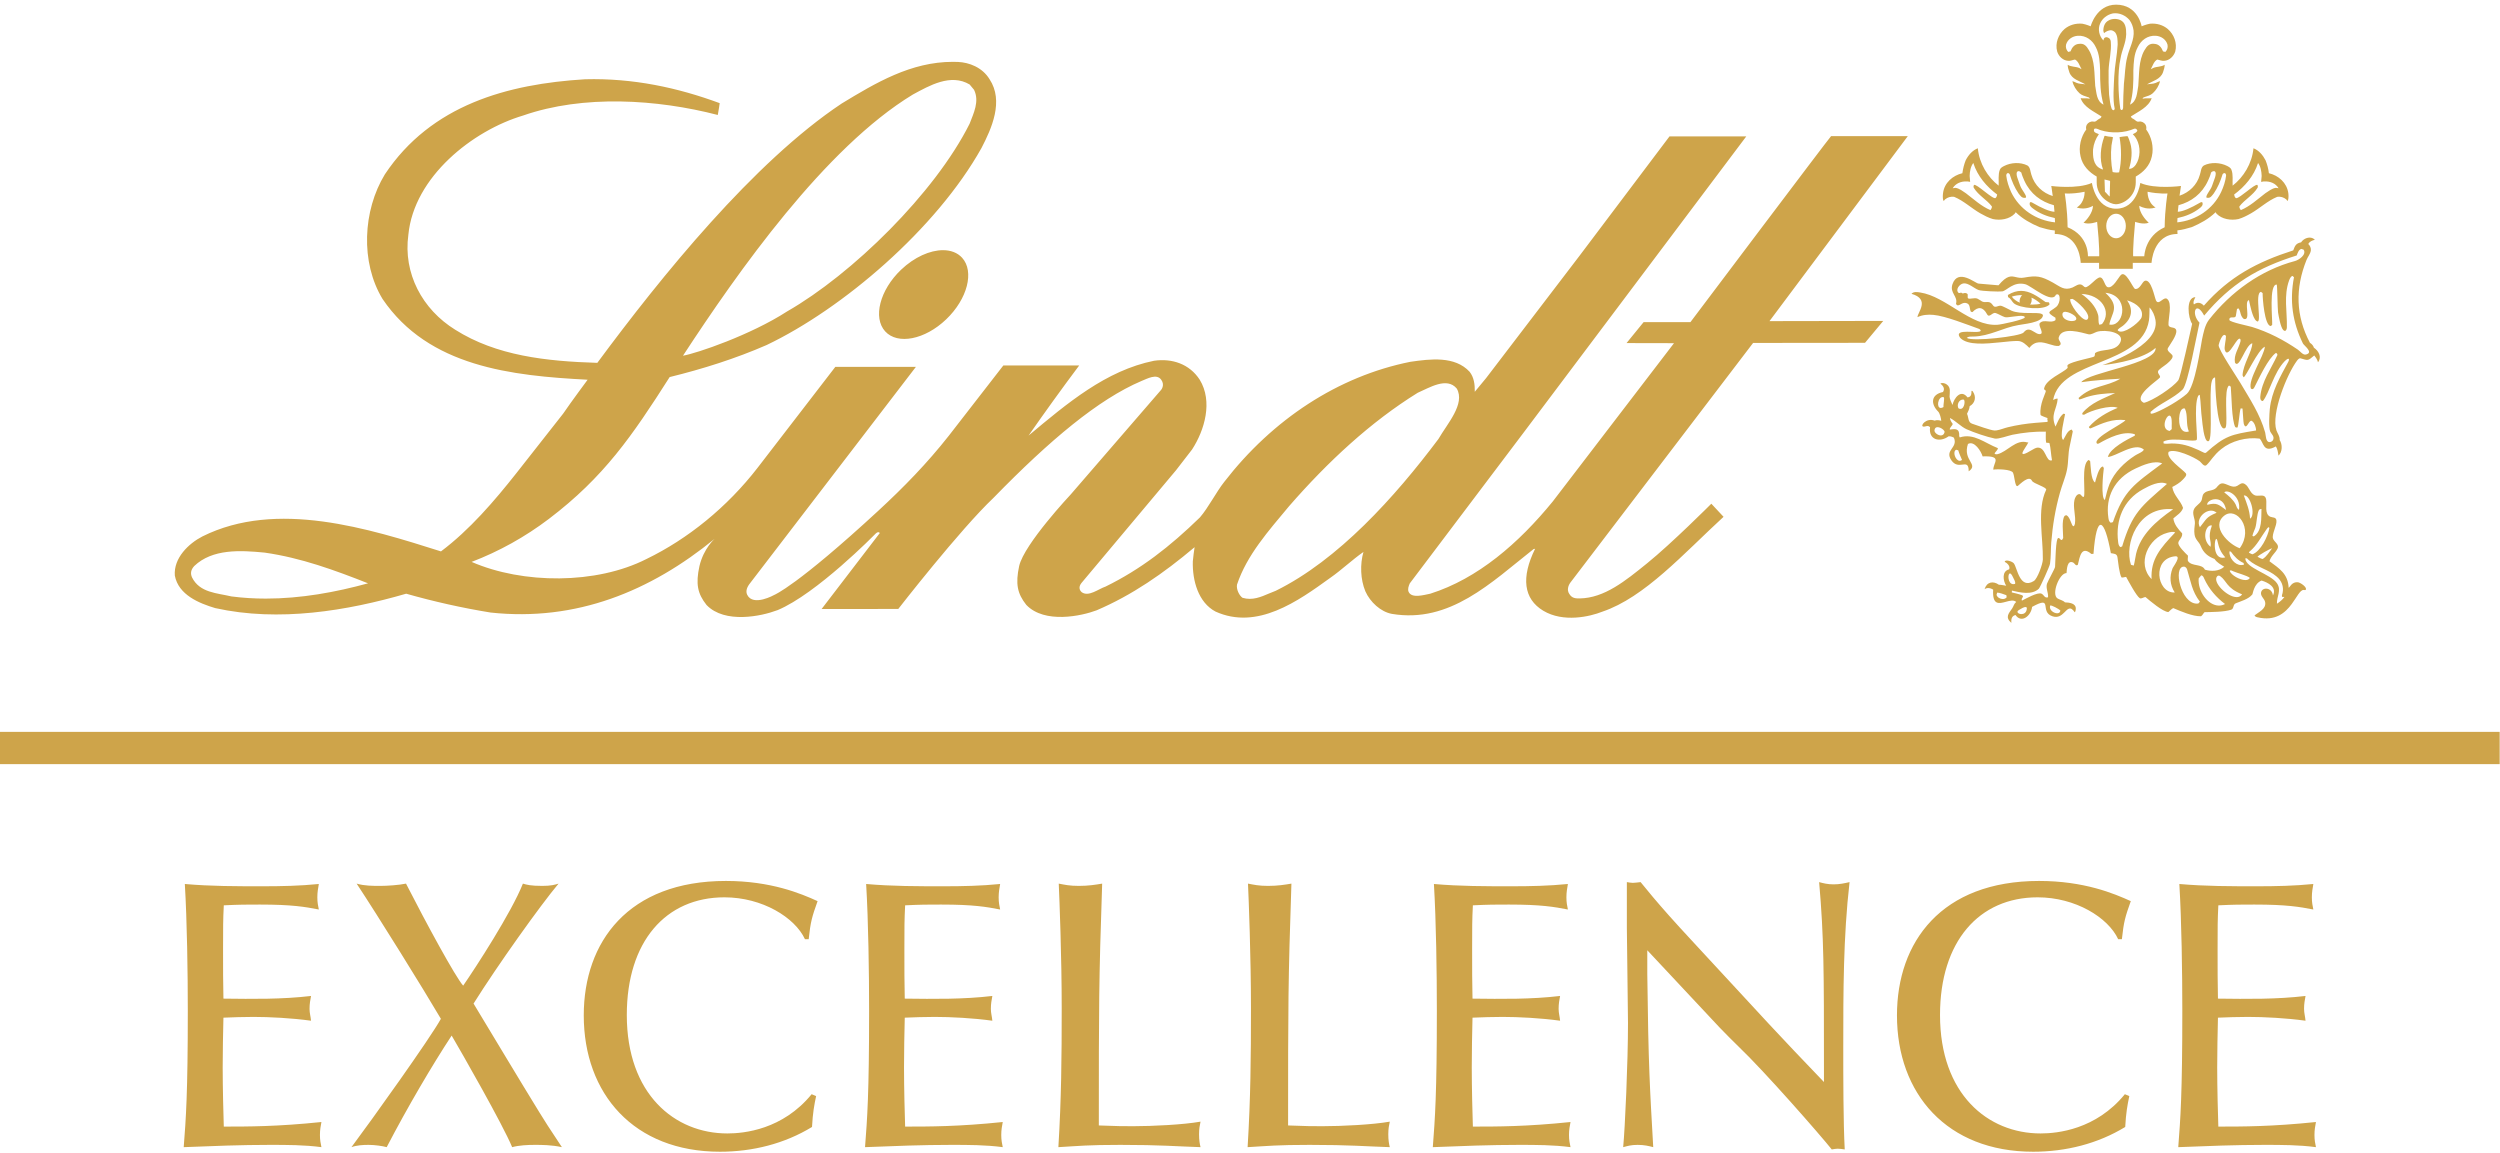
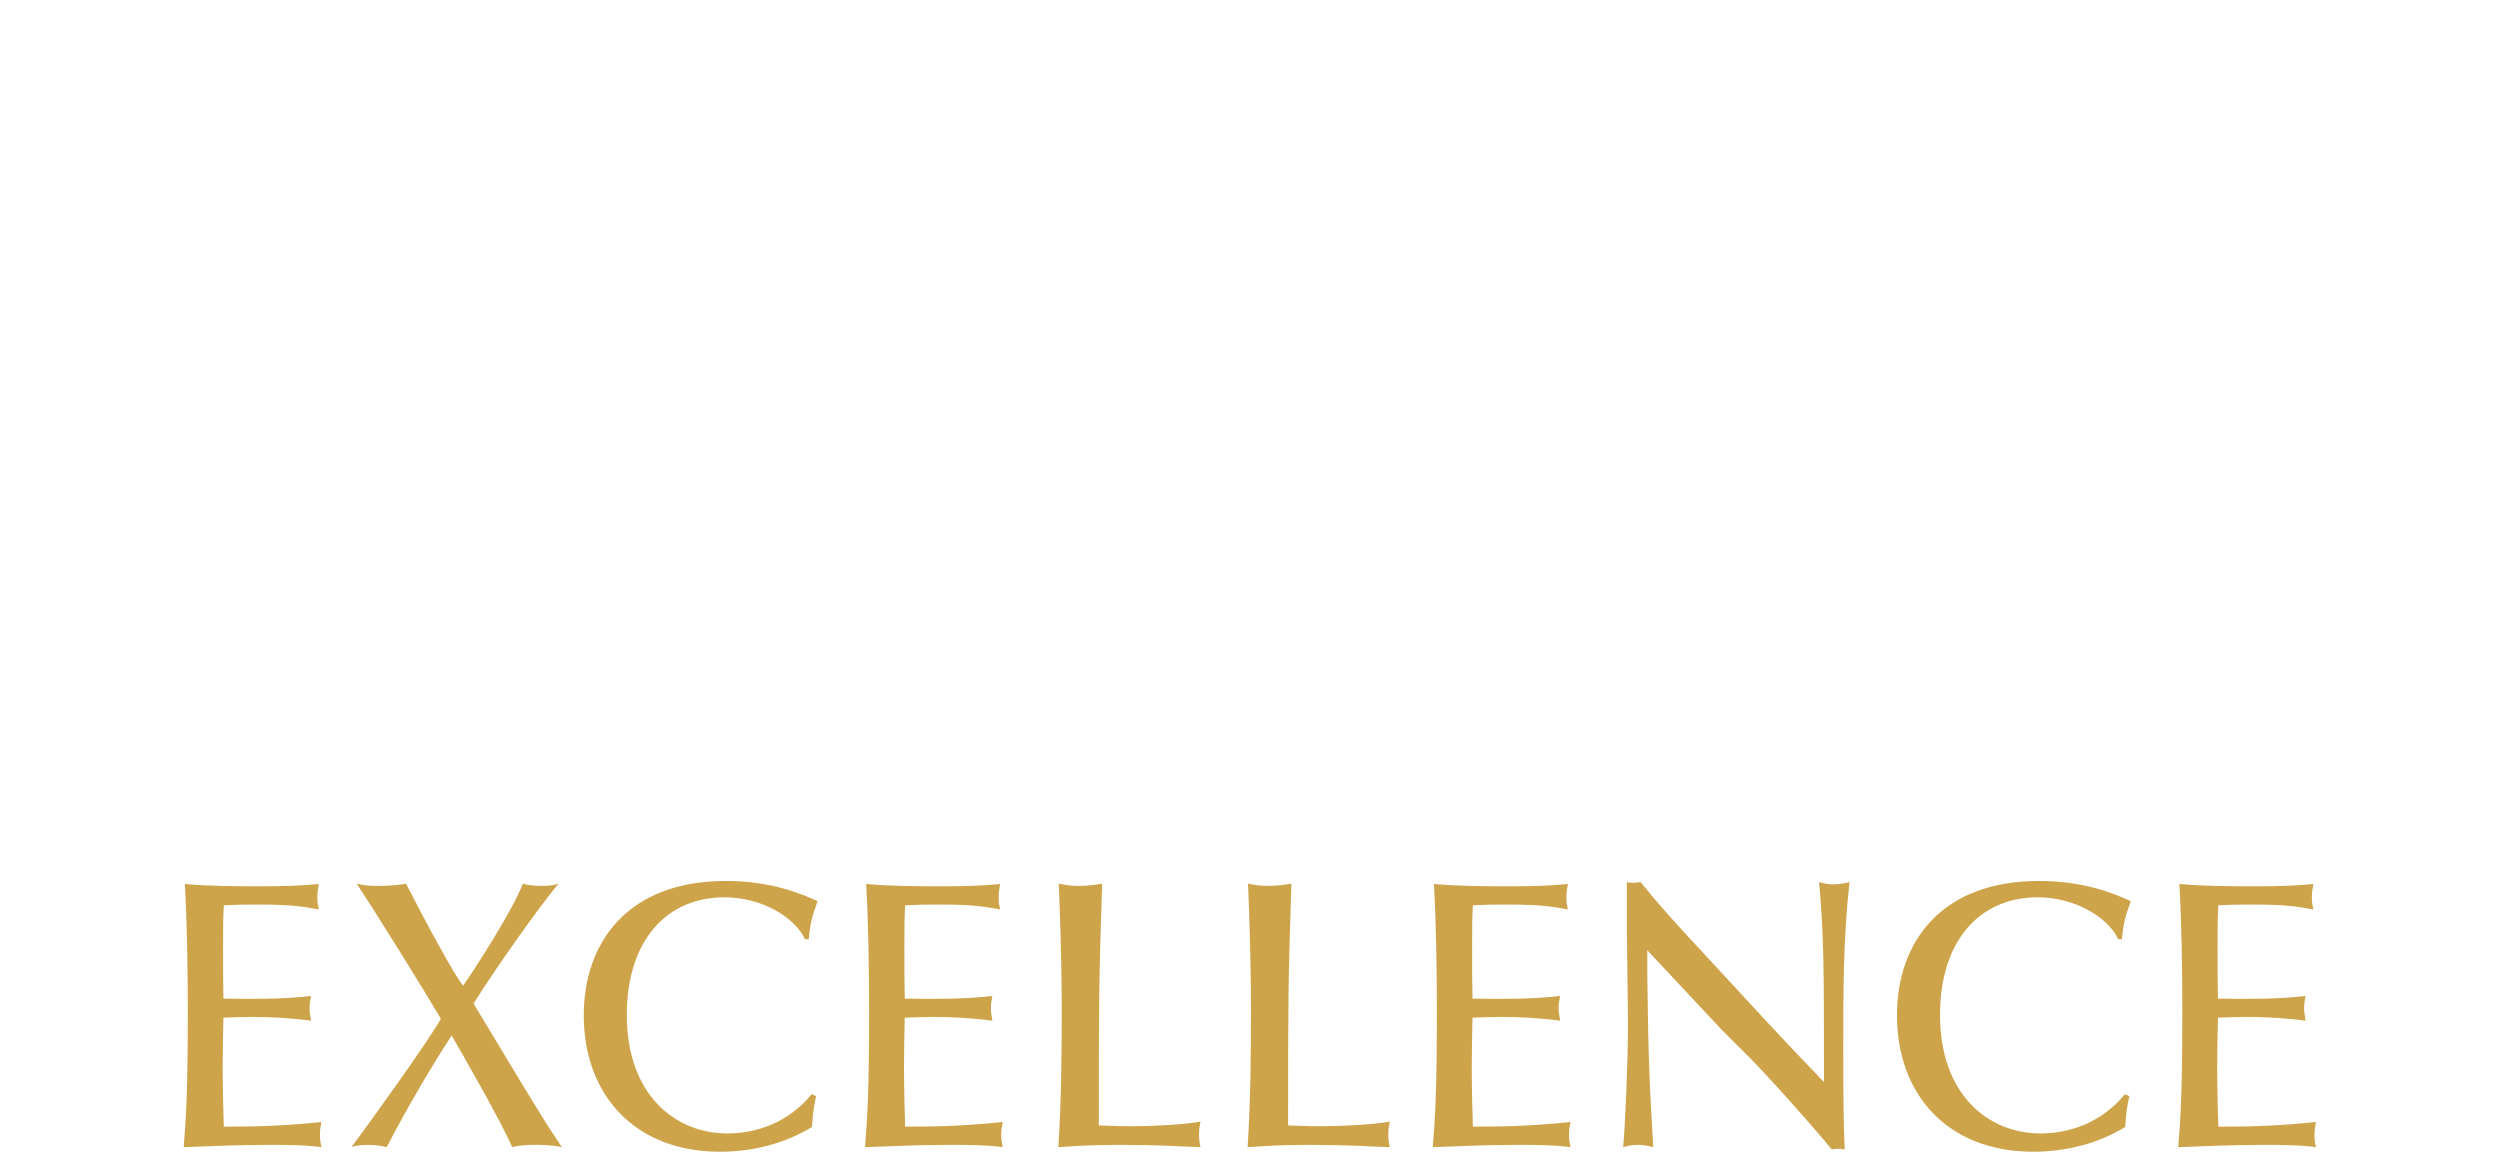
<svg xmlns="http://www.w3.org/2000/svg" width="284px" height="131px" viewBox="0 0 284 131" version="1.1">
  <title>Logo/Excellence/Gold</title>
  <desc>Created with Sketch.</desc>
  <g id="Soutez-–-Kavovar-a-sklenice" stroke="none" stroke-width="1" fill="none" fill-rule="evenodd">
    <g id="Mobile" transform="translate(-46, -59)" fill="#CEA44A">
      <g id="Logo/Excellence/Gold" transform="translate(46, 59)">
        <g id="Excellence---Gold">
          <path d="M215.495,115.348 C215.495,124.261 221.186,130.836 230.969,130.836 C234.678,130.836 238.306,129.928 241.425,128.023 C241.51,126.423 241.678,125.515 241.889,124.52 L241.385,124.302 C238.096,128.327 233.709,128.76 231.813,128.76 C225.824,128.76 220.386,124.302 220.386,115.305 C220.386,106.953 224.814,101.936 231.474,101.936 C235.774,101.936 239.486,104.229 240.625,106.695 L241.046,106.695 C241.257,104.705 241.425,104.142 242.058,102.369 C240.162,101.504 236.744,100.076 231.643,100.076 C220.552,100.076 215.495,106.997 215.495,115.348 M66.315,115.348 C66.315,124.261 72.007,130.836 81.789,130.836 C85.5,130.836 89.125,129.928 92.245,128.023 C92.33,126.423 92.498,125.515 92.71,124.52 L92.203,124.302 C88.915,128.327 84.53,128.76 82.632,128.76 C76.644,128.76 71.205,124.302 71.205,115.305 C71.205,106.953 75.633,101.936 82.295,101.936 C86.596,101.936 90.306,104.229 91.444,106.695 L91.867,106.695 C92.077,104.705 92.245,104.142 92.878,102.369 C90.981,101.504 87.566,100.076 82.463,100.076 C71.374,100.076 66.315,106.997 66.315,115.348 M208.298,100.464 C207.625,100.464 207.115,100.335 206.654,100.207 C207.201,106.479 207.201,110.286 207.201,121.318 L207.201,122.918 C201.847,117.337 200.92,116.3 192.487,107.172 C189.916,104.402 188.902,103.235 187.764,101.894 L186.372,100.207 C185.992,100.248 185.739,100.292 185.489,100.292 C185.275,100.292 185.065,100.248 184.811,100.207 L184.811,105.397 C184.811,106.953 184.94,114.482 184.94,116.213 C184.94,120.712 184.601,128.154 184.393,130.317 C184.897,130.187 185.275,130.058 186.035,130.058 C186.794,130.058 187.301,130.187 187.807,130.317 C187.427,123.612 187.256,121.145 187.132,110.675 L187.132,107.95 L195.354,116.733 C196.069,117.467 196.786,118.203 197.506,118.896 C200.458,121.708 206.781,128.934 208.088,130.576 C208.383,130.534 208.552,130.491 208.762,130.491 C209.016,130.491 209.226,130.534 209.562,130.576 C209.395,127.505 209.395,122.313 209.395,118.94 C209.395,112.709 209.395,106.435 210.11,100.207 C209.562,100.335 208.973,100.464 208.298,100.464 M144.048,100.637 C142.995,100.637 142.448,100.508 141.772,100.379 C141.856,102.238 142.109,108.641 142.109,114.527 C142.109,120.194 142.068,124.78 141.729,130.317 C144.008,130.187 145.061,130.058 148.772,130.058 C153.37,130.058 155.137,130.23 157.88,130.317 C157.793,129.971 157.71,129.538 157.71,128.845 C157.71,128.241 157.793,127.808 157.88,127.419 C155.939,127.766 152.397,127.937 150.246,127.937 C149.193,127.937 148.352,127.937 146.327,127.851 C146.327,114.396 146.327,111.454 146.705,100.379 C145.947,100.508 145.146,100.637 144.048,100.637 M122.55,100.637 C121.496,100.637 120.948,100.508 120.274,100.379 C120.357,102.238 120.61,108.641 120.61,114.527 C120.61,120.194 120.569,124.78 120.232,130.317 C122.508,130.187 123.562,130.058 127.272,130.058 C131.868,130.058 133.64,130.23 136.381,130.317 C136.295,129.971 136.212,129.538 136.212,128.845 C136.212,128.241 136.295,127.808 136.381,127.419 C134.44,127.766 130.899,127.937 128.748,127.937 C127.695,127.937 126.85,127.937 124.827,127.851 C124.827,114.396 124.827,111.454 125.206,100.379 C124.448,100.508 123.647,100.637 122.55,100.637 M61.596,100.637 C60.29,100.637 59.826,100.508 59.403,100.379 C58.097,103.667 54.049,109.897 52.615,111.971 C51.73,110.978 48.399,104.835 46.122,100.379 C45.321,100.552 43.929,100.637 43.212,100.637 C42.327,100.637 41.399,100.637 40.514,100.379 C42.917,104.013 48.103,112.362 50.085,115.737 C48.904,117.899 42.159,127.332 39.924,130.317 C40.514,130.1 41.23,130.058 41.863,130.058 C42.58,130.058 43.465,130.187 43.929,130.317 C46.291,125.775 49.117,120.972 51.308,117.641 C52.404,119.502 57.128,127.766 58.181,130.317 C58.983,130.1 59.952,130.058 60.754,130.058 C61.513,130.058 62.651,130.058 63.831,130.317 C62.271,127.981 61.934,127.419 61.259,126.337 C59.151,122.918 55.861,117.425 53.796,114.007 C56.537,109.638 61.385,102.845 63.452,100.379 C63.03,100.508 62.609,100.637 61.596,100.637 M256.386,100.681 C253.434,100.681 250.526,100.681 247.574,100.422 C247.829,104.661 247.911,110.502 247.911,114.829 C247.911,124.261 247.702,127.071 247.45,130.317 C250.693,130.187 253.983,130.058 257.231,130.058 C259.17,130.058 261.149,130.058 263.092,130.317 C263.007,129.885 262.923,129.538 262.923,128.934 C262.923,128.327 263.007,127.937 263.092,127.461 C258.117,127.981 254.7,127.981 252.003,127.981 C251.959,126.812 251.874,123.526 251.874,121.274 C251.874,119.414 251.918,117.467 251.959,115.607 C253.014,115.565 254.237,115.521 255.373,115.521 C257.188,115.521 259.717,115.651 261.908,115.953 C261.869,115.477 261.741,115.088 261.741,114.612 C261.741,114.007 261.826,113.617 261.908,113.141 C258.624,113.53 255.292,113.486 251.959,113.444 C251.918,111.152 251.918,110.632 251.918,107.819 C251.918,105.267 251.918,104.533 252.003,102.845 C253.814,102.758 254.573,102.758 256.092,102.758 C259.76,102.758 261.236,103.018 262.795,103.32 C262.711,102.889 262.627,102.541 262.627,101.936 C262.627,101.374 262.711,100.897 262.795,100.422 C260.644,100.637 258.536,100.681 256.386,100.681 M171.703,100.681 C168.751,100.681 165.844,100.681 162.893,100.422 C163.147,104.661 163.227,110.502 163.227,114.829 C163.227,124.261 163.018,127.071 162.767,130.317 C166.011,130.187 169.3,130.058 172.547,130.058 C174.488,130.058 176.467,130.058 178.41,130.317 C178.324,129.885 178.238,129.538 178.238,128.934 C178.238,128.327 178.324,127.937 178.41,127.461 C173.434,127.981 170.017,127.981 167.318,127.981 C167.277,126.812 167.192,123.526 167.192,121.274 C167.192,119.414 167.234,117.467 167.277,115.607 C168.331,115.565 169.554,115.521 170.693,115.521 C172.505,115.521 175.035,115.651 177.226,115.953 C177.187,115.477 177.059,115.088 177.059,114.612 C177.059,114.007 177.143,113.617 177.226,113.141 C173.941,113.53 170.609,113.486 167.277,113.444 C167.234,111.152 167.234,110.632 167.234,107.819 C167.234,105.267 167.234,104.533 167.318,102.845 C169.132,102.758 169.891,102.758 171.408,102.758 C175.077,102.758 176.555,103.018 178.113,103.32 C178.028,102.889 177.944,102.541 177.944,101.936 C177.944,101.374 178.028,100.897 178.113,100.422 C175.964,100.637 173.854,100.681 171.703,100.681 M107.206,100.681 C104.256,100.681 101.347,100.681 98.394,100.422 C98.648,104.661 98.731,110.502 98.731,114.829 C98.731,124.261 98.521,127.071 98.268,130.317 C101.515,130.187 104.804,130.058 108.05,130.058 C109.99,130.058 111.971,130.058 113.912,130.317 C113.827,129.885 113.743,129.538 113.743,128.934 C113.743,128.327 113.827,127.937 113.912,127.461 C108.936,127.981 105.521,127.981 102.823,127.981 C102.78,126.812 102.696,123.526 102.696,121.274 C102.696,119.414 102.738,117.467 102.78,115.607 C103.834,115.565 105.057,115.521 106.196,115.521 C108.009,115.521 110.538,115.651 112.731,115.953 C112.689,115.477 112.562,115.088 112.562,114.612 C112.562,114.007 112.646,113.617 112.731,113.141 C109.441,113.53 106.111,113.486 102.78,113.444 C102.738,111.152 102.738,110.632 102.738,107.819 C102.738,105.267 102.738,104.533 102.823,102.845 C104.635,102.758 105.394,102.758 106.912,102.758 C110.581,102.758 112.057,103.018 113.616,103.32 C113.533,102.889 113.447,102.541 113.447,101.936 C113.447,101.374 113.533,100.897 113.616,100.422 C111.466,100.637 109.357,100.681 107.206,100.681 M29.809,100.681 C26.858,100.681 23.949,100.681 20.997,100.422 C21.249,104.661 21.334,110.502 21.334,114.829 C21.334,124.261 21.123,127.071 20.87,130.317 C24.117,130.187 27.405,130.058 30.652,130.058 C32.592,130.058 34.574,130.058 36.514,130.317 C36.429,129.885 36.345,129.538 36.345,128.934 C36.345,128.327 36.429,127.937 36.514,127.461 C31.538,127.981 28.123,127.981 25.423,127.981 C25.382,126.812 25.297,123.526 25.297,121.274 C25.297,119.414 25.34,117.467 25.382,115.607 C26.437,115.565 27.659,115.521 28.798,115.521 C30.611,115.521 33.14,115.651 35.333,115.953 C35.291,115.477 35.164,115.088 35.164,114.612 C35.164,114.007 35.248,113.617 35.333,113.141 C32.044,113.53 28.712,113.486 25.382,113.444 C25.34,111.152 25.34,110.632 25.34,107.819 C25.34,105.267 25.34,104.533 25.423,102.845 C27.237,102.758 27.997,102.758 29.514,102.758 C33.183,102.758 34.658,103.018 36.218,103.32 C36.134,102.889 36.05,102.541 36.05,101.936 C36.05,101.374 36.134,100.897 36.218,100.422 C34.067,100.637 31.96,100.681 29.809,100.681" id="Fill-1" />
-           <path d="M240.392,0.53 C238.134,0.531 237.5,2.986 237.5,2.986 C237.5,2.986 236.982,2.768 236.554,2.693 C235.791,2.624 235.07,2.842 234.531,3.296 C233.854,3.891 233.426,4.882 233.699,5.866 C233.875,6.409 234.364,6.88 234.933,6.905 C235.217,6.94 235.459,6.807 235.722,6.763 C236.096,6.952 236.26,7.489 236.464,7.865 L236.189,7.716 C235.78,7.549 235.278,7.609 234.888,7.357 C234.888,7.656 234.995,7.95 235.08,8.214 C235.37,9.013 236.21,9.178 236.899,9.582 C236.568,9.52 236.218,9.544 235.922,9.422 C235.743,9.352 235.588,9.258 235.425,9.217 C235.526,9.738 235.868,10.262 236.233,10.594 C236.502,10.837 236.855,10.922 237.18,11.032 C237.287,11.058 237.356,11.093 237.395,11.215 C237.205,11.165 236.999,11.167 236.797,11.17 C236.645,11.172 236.496,11.174 236.36,11.153 C236.708,12.181 237.904,12.682 238.731,13.23 C238.696,13.362 238.601,13.449 238.484,13.49 C238.252,13.59 238.093,13.897 237.798,13.809 C237.496,13.762 237.203,13.93 237.058,14.174 C236.976,14.344 236.943,14.511 237.002,14.705 C236.401,15.502 236.092,16.703 236.351,17.765 C236.572,18.828 237.337,19.579 238.184,20.056 L238.184,20.715 C238.184,22.374 239.679,23.198 240.351,23.202 C241.219,23.202 242.617,22.334 242.623,20.715 L242.623,20.056 C243.47,19.579 244.228,18.828 244.45,17.765 C244.704,16.703 244.398,15.502 243.802,14.705 C243.853,14.511 243.819,14.344 243.742,14.174 C243.593,13.93 243.297,13.762 243.002,13.809 C242.712,13.897 242.55,13.59 242.321,13.49 C242.202,13.449 242.107,13.362 242.065,13.23 C242.896,12.682 244.077,12.181 244.431,11.153 C244.298,11.174 244.15,11.172 243.998,11.17 C243.798,11.167 243.59,11.165 243.397,11.215 C243.429,11.093 243.513,11.058 243.605,11.032 C243.93,10.922 244.287,10.837 244.553,10.594 C244.925,10.262 245.267,9.738 245.378,9.217 C245.208,9.258 245.05,9.352 244.88,9.422 C244.575,9.544 244.228,9.52 243.898,9.582 C244.59,9.178 245.422,9.013 245.717,8.214 C245.802,7.95 245.908,7.656 245.908,7.357 C245.521,7.609 245.009,7.549 244.615,7.716 L244.331,7.865 C244.531,7.489 244.692,6.952 245.067,6.763 C245.322,6.807 245.573,6.94 245.86,6.905 C246.432,6.88 246.921,6.409 247.105,5.866 C247.362,4.882 246.949,3.891 246.26,3.296 C245.725,2.842 245.002,2.624 244.239,2.693 C243.809,2.768 243.289,2.986 243.289,2.986 C243.289,2.986 242.881,0.531 240.392,0.53 L240.392,0.53 Z M238.568,2.686 C238.826,2.079 239.369,1.666 240.026,1.521 C240.78,1.421 241.469,1.759 241.919,2.285 C242.17,2.642 242.308,3.008 242.375,3.461 C242.49,4.512 241.882,5.482 241.661,6.459 C241.393,7.482 241.41,8.461 241.277,9.52 C241.235,10.205 241.179,11.565 241.185,12.279 C241.143,12.362 241.157,12.468 241.051,12.494 C240.951,12.533 240.905,12.435 240.869,12.369 C240.63,10.764 240.534,8.178 240.888,6.658 C241.051,5.627 241.488,4.972 241.536,3.897 C241.543,3.15 241.447,2.539 240.85,2.271 C240.453,2.099 239.9,2.103 239.532,2.331 C239.106,2.542 238.935,3.022 238.939,3.497 C238.968,3.587 238.976,3.688 239.018,3.763 C239.268,3.541 239.558,3.453 239.761,3.435 C239.957,3.429 240.145,3.544 240.284,3.681 C240.568,4.071 240.556,4.558 240.568,5.051 C240.505,6.267 240.24,7.434 240.177,8.67 C240.136,9.665 239.99,11.309 240.232,12.347 C240.199,12.407 240.199,12.506 240.112,12.519 C239.983,12.527 239.924,12.426 239.875,12.327 C239.702,11.845 239.662,11.282 239.588,10.733 C239.54,10.012 239.521,8.746 239.536,8.004 C239.569,6.951 239.886,5.811 239.787,4.756 C239.783,4.611 239.725,4.455 239.624,4.363 C239.477,4.266 239.316,4.175 239.154,4.255 C239.015,4.312 238.976,4.422 238.951,4.601 C238.451,4.095 238.299,3.296 238.568,2.686 L238.568,2.686 Z M242.349,8 C242.387,7.081 242.42,6.149 242.84,5.376 C243.212,4.566 243.974,4.005 244.899,4.064 C245.521,4.107 246.068,4.489 246.232,5.082 C246.299,5.408 246.181,5.756 245.943,5.917 C245.908,5.82 245.695,5.893 245.702,5.799 C245.551,5.389 245.245,5.024 244.796,4.988 C244.189,4.885 243.902,5.212 243.605,5.72 C242.93,6.891 243.024,8.409 242.909,9.751 C242.755,10.567 242.771,11.491 241.97,11.888 C242.344,10.647 242.365,9.319 242.349,8 L242.349,8 Z M234.7,5.082 C234.865,4.489 235.415,4.107 236.039,4.064 C236.954,4.005 237.72,4.566 238.093,5.376 C238.501,6.149 238.538,7.081 238.572,8 C238.568,9.319 238.597,10.647 238.961,11.888 C238.151,11.491 238.176,10.567 238.016,9.751 C237.908,8.409 237.996,6.891 237.315,5.72 C237.02,5.212 236.744,4.885 236.129,4.988 C235.687,5.024 235.375,5.389 235.224,5.799 C235.227,5.893 235.021,5.82 234.995,5.917 C234.752,5.756 234.635,5.408 234.7,5.082 L234.7,5.082 Z M238.559,19.121 C237.808,18.731 237.732,17.804 237.771,16.965 C237.845,16.322 238.075,15.745 238.432,15.244 C238.239,15.128 237.967,15.128 237.872,14.882 C237.863,14.776 237.853,14.641 237.974,14.609 C238.252,14.569 238.432,14.749 238.667,14.799 C239.846,15.173 241.348,15.115 242.471,14.614 C242.623,14.579 242.745,14.688 242.804,14.812 C242.745,15.075 242.462,15.128 242.287,15.244 C242.966,15.889 243.23,17.041 242.925,18.068 C242.778,18.514 242.55,18.985 242.078,19.156 L241.852,19.181 C242.137,18.311 242.281,17.161 241.993,16.241 C241.9,15.976 241.836,15.692 241.682,15.462 C241.381,15.49 241.069,15.522 240.78,15.572 C241.002,16.895 241.022,18.295 240.733,19.579 C240.493,19.616 240.229,19.601 239.995,19.544 C239.812,18.595 239.761,17.514 239.864,16.519 C239.915,16.203 239.974,15.898 240.033,15.59 C239.824,15.513 239.558,15.539 239.352,15.476 C239.242,15.476 239.053,15.333 239.042,15.539 C238.622,16.67 238.472,18.087 238.902,19.241 C238.888,19.243 238.874,19.245 238.861,19.245 C238.751,19.245 238.67,19.152 238.559,19.121 L238.559,19.121 Z M239.12,21.782 L239.073,20.39 L239.679,20.535 L239.706,20.594 C239.695,21.173 239.679,21.747 239.666,22.325 C239.453,22.18 239.32,21.939 239.12,21.782 L239.12,21.782 Z M95.624,11.754 C85.622,18.402 75.114,31.408 67.855,41.22 C62.033,41.041 56.391,40.415 51.715,37.459 C47.961,35.136 45.788,31.052 46.39,26.662 C47.031,20.072 53.717,14.821 59.424,13.124 C66.278,10.736 74.647,11.273 81.541,13.061 C81.635,12.618 81.756,11.718 81.756,11.718 C77.001,9.961 71.915,8.858 66.458,9.005 C57.674,9.542 48.984,11.899 43.722,19.804 C41.215,23.917 40.925,29.797 43.461,33.969 C48.696,41.673 58.116,42.688 66.754,43.137 C66.754,43.137 64.827,45.733 63.979,46.983 L58.661,53.75 C56.164,56.912 53.351,60.196 50.094,62.639 C41.89,60.046 31.43,56.733 22.996,60.937 C21.43,61.742 19.712,63.388 19.86,65.378 C20.263,67.587 22.649,68.542 24.448,69.08 C31.69,70.691 39.482,69.379 46.142,67.444 C49.283,68.337 52.482,69.056 55.732,69.585 C65.445,70.634 73.888,67.172 81.187,61.206 C81.187,61.206 79.936,62.287 79.457,64.307 C79.016,66.332 79.239,67.441 80.265,68.728 C82.35,70.901 86.546,69.985 88.242,69.341 L88.323,69.316 C92.771,67.466 99.425,60.668 99.425,60.668 C99.425,60.668 99.747,60.286 99.948,60.551 L93.335,69.183 L102.044,69.177 C102.044,69.177 109.037,60.176 112.881,56.536 C119.257,49.995 124.783,45.362 129.668,43.281 C130.327,43.025 131.398,42.398 131.919,43.145 C132.362,43.762 131.9,44.294 131.9,44.294 L121.636,56.167 C121.636,56.167 116.353,61.791 115.778,64.295 C115.344,66.325 115.564,67.427 116.591,68.72 C118.679,70.891 122.869,69.974 124.567,69.335 C128.604,67.607 132.163,65.147 135.706,62.16 C135.62,62.639 135.564,63.236 135.504,63.774 C135.446,65.952 136.124,68.434 138.078,69.472 C142.811,71.618 147.429,68.308 151.114,65.646 C152.39,64.758 153.643,63.566 154.887,62.702 C154.486,64.104 154.545,65.828 155.105,67.172 C155.651,68.397 156.841,69.5 158.117,69.737 C164.713,70.841 169.38,66.188 174.216,62.374 L174.389,62.34 C172.783,65.609 173.078,68.03 175.314,69.379 C177.593,70.747 180.606,70.053 182.027,69.485 C186.831,67.867 191.255,62.888 195.796,58.71 L194.407,57.222 C194.407,57.222 189.874,61.761 187.119,63.984 C184.623,66.007 182.252,67.941 179.443,67.982 C178.735,68.002 178.444,67.834 178.17,67.28 C178.069,67.013 178.094,66.602 178.391,66.188 L199.153,38.957 L211.866,38.944 L213.937,36.456 L201.013,36.48 L216.729,15.461 L208.014,15.461 C207.718,15.764 192.03,36.598 192.03,36.598 L186.711,36.598 L184.774,38.974 L190.166,38.985 L176.392,56.97 C172.521,61.714 167.872,65.739 162.479,67.444 C161.757,67.587 160.383,68.004 160.025,67.248 C159.884,66.948 160.017,66.579 160.15,66.275 L173.049,49.188 L198.379,15.492 L189.657,15.492 L179.439,29.049 L168.825,42.948 L167.535,44.507 C167.552,43.666 167.443,42.865 166.95,42.235 C165.269,40.415 162.479,40.776 160.217,41.101 C152.015,42.743 144.574,47.638 139.081,54.734 C138.178,55.868 137.275,57.666 136.312,58.778 C132.882,62.117 129.595,64.669 125.595,66.634 C124.783,66.903 123.677,67.833 122.89,67.279 C122.571,67.003 122.538,66.619 122.86,66.221 L133.591,53.427 L135.419,51.062 C136.847,48.865 137.799,45.605 136.289,43.137 C135.126,41.343 133.148,40.685 131.093,40.983 C125.647,42.089 121.263,45.786 116.843,49.484 C118.672,46.859 120.539,44.265 122.596,41.517 L113.979,41.517 L107.776,49.512 C105.303,52.647 102.688,55.333 99.747,58.048 C90.499,66.582 87.967,67.578 87.967,67.578 C87.967,67.578 85.566,68.937 84.887,67.578 C84.711,67.22 84.798,66.812 85.12,66.367 L104.049,41.673 L94.896,41.673 L86.078,53.12 C82.594,57.631 78.115,61.239 73.434,63.505 C67.737,66.4 59.402,66.367 53.575,63.832 C56.691,62.639 59.649,60.999 62.361,58.941 C68.601,54.203 71.803,49.541 76.074,42.835 C79.851,41.906 83.55,40.739 87.088,39.196 C95.731,35.072 106.356,26.006 111.494,16.821 C112.655,14.585 114.051,11.483 112.416,9.005 C111.585,7.634 110.067,7.093 108.843,7.038 C108.642,7.03 108.442,7.025 108.243,7.025 C103.484,7.025 99.498,9.404 95.624,11.754 L95.624,11.754 Z M103.7,10.739 C105.588,9.719 108.003,8.318 110.15,9.598 L110.651,10.2 C111.293,11.514 110.592,12.884 110.15,14.051 C106.196,21.953 96.78,31.163 89.422,35.374 C85.261,38.066 79.155,40.135 77.586,40.409 C83.827,30.864 93.726,16.788 103.7,10.739 L103.7,10.739 Z M141.145,67.908 C140.771,67.64 140.429,66.946 140.525,66.408 C141.652,63.036 144.106,60.311 146.435,57.507 C150.851,52.438 155.706,47.933 161.052,44.62 C162.363,44.056 164.364,42.777 165.493,44.146 C166.474,45.881 164.422,48.11 163.406,49.871 C158.464,56.465 152.015,63.621 144.923,67.114 C143.951,67.468 143.017,68.03 141.968,68.03 C141.702,68.03 141.428,67.993 141.145,67.908 L141.145,67.908 Z M26.288,67.754 C24.659,67.366 22.684,67.345 21.813,65.591 C21.629,65.167 21.648,64.76 22.066,64.301 C24.134,62.329 27.302,62.507 30.066,62.777 C34.221,63.372 38.027,64.774 41.811,66.265 C38.129,67.277 34.184,68.001 30.197,68.001 C28.896,68.001 27.59,67.923 26.288,67.754 L26.288,67.754 Z M253.627,21.091 C253.59,20.512 253.707,19.831 253.494,19.298 C253.428,19.07 253.189,18.952 253.012,18.856 C252.228,18.458 251.16,18.395 250.36,18.796 C250.014,19.014 250.036,19.497 249.908,19.843 C249.586,21.027 248.681,21.867 247.596,22.233 C247.684,21.566 247.759,21.127 247.759,21.127 C247.759,21.127 244.811,21.522 243.139,20.782 C243.139,20.782 242.771,23.708 240.395,23.708 C238.055,23.715 237.641,20.782 237.641,20.782 C235.968,21.522 233.025,21.127 233.025,21.127 C233.025,21.127 233.104,21.581 233.192,22.271 C232.068,21.927 231.113,21.07 230.763,19.843 C230.638,19.497 230.658,19.014 230.312,18.796 C229.507,18.395 228.443,18.458 227.669,18.856 C227.481,18.952 227.252,19.07 227.177,19.298 C226.97,19.831 227.077,20.512 227.047,21.091 C225.798,20.121 224.849,18.587 224.681,16.844 C224.075,17.075 223.611,17.607 223.303,18.209 C223.121,18.66 222.995,19.169 222.927,19.676 C221.843,19.93 220.871,20.754 220.728,21.95 C220.694,22.204 220.683,22.541 220.762,22.79 C220.866,22.86 220.901,22.676 220.971,22.643 C221.232,22.427 221.608,22.292 222.002,22.364 C223.092,22.82 223.938,23.645 224.952,24.23 C225.424,24.495 225.87,24.73 226.388,24.884 C227.252,25.072 228.275,24.9 228.872,24.274 L228.984,24.108 C229.784,24.884 230.687,25.374 231.685,25.8 C232.252,25.963 232.825,26.141 233.431,26.183 L233.419,26.579 C236.307,26.591 236.369,29.863 236.369,29.863 L238.454,29.863 L238.454,30.536 L242.283,30.536 L242.283,29.863 L244.415,29.863 C244.415,29.863 244.557,26.591 247.364,26.579 L247.349,26.171 C247.927,26.117 248.45,25.954 248.987,25.8 C249.984,25.374 250.89,24.884 251.694,24.108 L251.797,24.274 C252.401,24.9 253.428,25.072 254.295,24.884 C254.806,24.73 255.256,24.495 255.723,24.23 C256.745,23.645 257.579,22.82 258.684,22.364 C259.062,22.292 259.446,22.427 259.709,22.643 C259.767,22.676 259.814,22.86 259.906,22.79 C259.992,22.541 259.985,22.204 259.955,21.95 C259.792,20.754 258.828,19.93 257.745,19.676 C257.689,19.169 257.551,18.66 257.366,18.209 C257.055,17.607 256.595,17.075 255.995,16.844 C255.823,18.587 254.872,20.121 253.627,21.091 L253.627,21.091 Z M253.945,22.46 C253.866,22.378 253.808,22.227 253.797,22.097 C255.003,21.203 256.036,20.016 256.515,18.514 C256.813,18.91 256.909,19.471 256.924,19.992 C256.924,20.208 256.862,20.449 256.862,20.656 C256.92,20.661 256.976,20.647 257.034,20.633 C257.099,20.617 257.167,20.601 257.243,20.611 C257.873,20.582 258.51,20.813 258.849,21.385 C258.769,21.385 258.645,21.337 258.541,21.337 C258.073,21.405 257.734,21.709 257.347,21.95 C256.445,22.643 255.588,23.441 254.554,23.871 C254.471,23.74 254.379,23.612 254.394,23.454 C254.992,22.666 255.922,22.204 256.456,21.337 C256.515,21.234 256.492,21.098 256.445,21.008 C256.285,20.927 255.754,21.341 255.221,21.756 C254.734,22.134 254.246,22.513 254.037,22.513 C253.993,22.513 253.962,22.497 253.945,22.46 L253.945,22.46 Z M223.809,20.656 C223.809,20.449 223.754,20.208 223.754,19.992 C223.759,19.471 223.871,18.91 224.167,18.514 C224.646,20.016 225.674,21.203 226.878,22.097 C226.867,22.227 226.811,22.378 226.726,22.46 C226.636,22.672 226.044,22.214 225.454,21.756 C224.922,21.341 224.391,20.927 224.238,21.008 C224.192,21.098 224.167,21.234 224.223,21.337 C224.752,22.204 225.682,22.666 226.281,23.454 C226.297,23.612 226.2,23.74 226.12,23.871 C225.077,23.441 224.238,22.643 223.321,21.95 C222.953,21.709 222.599,21.405 222.135,21.337 C222.032,21.337 221.913,21.385 221.826,21.385 C222.169,20.813 222.804,20.582 223.438,20.611 C223.508,20.601 223.576,20.617 223.641,20.633 C223.692,20.645 223.742,20.657 223.789,20.657 C223.796,20.657 223.802,20.657 223.809,20.656 L223.809,20.656 Z M247.48,23.314 C248.932,22.918 250.139,22.034 250.835,20.517 C250.964,20.241 251.111,19.893 251.174,19.603 C251.289,19.497 251.374,19.433 251.545,19.442 C251.97,19.603 251.451,20.561 251.282,21.13 C251.136,21.575 250.49,22.269 250.673,22.457 C251.123,22.564 251.278,22.214 251.483,21.976 C251.941,21.305 252.238,20.592 252.492,19.781 C252.589,19.638 252.86,19.562 252.885,19.938 C252.81,20.592 252.596,21.221 252.328,21.8 C251.392,23.789 249.47,25.039 247.337,25.261 L247.364,24.771 C248.277,24.582 249.149,24.23 249.866,23.663 C250.067,23.52 250.293,23.314 250.199,23.023 C250.177,22.927 250.045,22.961 249.988,22.987 C248.818,23.663 247.985,24.028 247.396,24.058 L247.48,23.314 Z M230.133,22.457 C230.306,22.269 229.665,21.575 229.507,21.13 C229.331,20.561 228.821,19.603 229.26,19.442 C229.426,19.433 229.5,19.497 229.622,19.603 C229.689,19.893 229.843,20.241 229.961,20.517 C230.649,22.034 231.865,22.918 233.323,23.314 L233.388,24.058 C232.822,24.028 231.968,23.663 230.808,22.987 C230.75,22.961 230.617,22.927 230.591,23.023 C230.495,23.314 230.723,23.52 230.914,23.663 C231.64,24.23 232.52,24.582 233.426,24.771 L233.454,25.261 C231.331,25.039 229.405,23.789 228.455,21.8 C228.2,21.221 227.98,20.592 227.909,19.938 C227.941,19.562 228.211,19.638 228.296,19.781 C228.553,20.592 228.848,21.305 229.306,21.976 C229.484,22.183 229.631,22.477 229.971,22.477 C230.02,22.477 230.074,22.47 230.133,22.457 L230.133,22.457 Z M244.875,23.571 C243.91,22.993 243.964,21.784 243.964,21.784 C245.284,22.059 246.227,21.975 246.227,21.975 C246.227,21.975 245.926,23.767 245.906,25.817 C243.639,26.841 243.591,29.109 243.591,29.109 L242.325,29.109 C242.325,29.109 242.261,28.265 242.55,25.2 C242.55,25.2 243.467,25.555 244.099,25.299 C243.724,24.981 243.034,24.16 243.017,23.377 C243.017,23.377 243.487,23.688 244.166,23.688 C244.384,23.688 244.623,23.656 244.875,23.571 L244.875,23.571 Z M236.811,21.784 C236.811,21.784 236.87,22.993 235.922,23.571 C236.952,23.92 237.762,23.377 237.762,23.377 C237.749,24.16 237.061,24.981 236.685,25.299 C237.327,25.555 238.233,25.2 238.233,25.2 C238.531,28.125 238.468,29.109 238.468,29.109 L237.187,29.109 C237.187,29.109 237.32,26.805 234.878,25.817 C234.862,23.767 234.557,21.975 234.557,21.975 C234.557,21.975 234.692,21.987 234.932,21.987 C235.325,21.987 235.997,21.955 236.811,21.784 L236.811,21.784 Z M239.268,25.676 C239.268,24.9 239.769,24.279 240.383,24.279 C241.006,24.279 241.495,24.9 241.495,25.676 C241.495,26.445 241.006,27.068 240.383,27.068 C239.769,27.068 239.268,26.445 239.268,25.676 L239.268,25.676 Z M261.408,27.527 C260.823,27.641 260.711,27.908 260.512,28.443 C256.426,29.757 253.278,31.406 250.357,34.724 C250.025,34.363 249.631,34.282 249.228,34.583 C249.094,34.305 249.282,34.001 249.396,33.756 C248.276,33.773 248.575,36.18 249.028,36.788 C248.844,37.568 247.705,42.854 247.458,43.193 C246.87,44 244.516,45.554 243.548,45.761 C242.128,45.118 245.166,43.178 245.358,42.895 C245.521,42.653 244.891,42.365 245.264,42.015 C245.618,41.682 246.085,41.441 246.431,41.082 C246.593,40.916 246.932,40.586 246.763,40.33 C246.645,40.152 246.09,39.846 246.276,39.539 C246.49,39.159 247.329,38.077 247.223,37.539 C247.138,37.042 246.386,37.366 246.34,36.886 C246.299,36.236 246.818,34.409 246.169,33.945 C245.993,33.818 245.785,33.965 245.581,34.111 C245.326,34.296 245.079,34.48 244.917,34.122 C244.738,33.712 244.382,31.72 243.677,31.889 C243.338,31.978 243.122,32.919 242.523,32.822 C242.211,32.547 241.474,30.702 240.932,31.241 C240.635,31.537 240.026,32.793 239.436,32.622 C239.021,32.501 238.98,31.213 238.351,31.581 C237.887,31.848 237.545,32.348 237.049,32.597 C236.804,32.717 236.693,32.47 236.514,32.367 C236.14,32.171 235.765,32.523 235.438,32.66 C234.486,33.053 234.012,32.541 233.213,32.104 C231.861,31.353 231.351,31.28 229.924,31.537 C229.563,31.602 229.285,31.544 229.031,31.485 C228.471,31.357 228.021,31.228 227.029,32.411 C226.267,32.348 225.519,32.292 224.756,32.216 C224.384,32.181 222.436,30.46 221.802,32.28 C221.457,33.301 222.452,33.653 222.201,34.507 C222.34,34.811 222.522,34.68 222.762,34.549 C222.948,34.447 223.168,34.346 223.427,34.446 C223.859,34.602 223.708,35.091 223.896,35.415 L224.075,35.451 C224.728,34.762 225.294,34.896 225.715,35.674 C225.873,35.984 226.058,35.844 226.261,35.703 C226.405,35.605 226.557,35.506 226.716,35.563 C227.072,35.689 227.402,35.911 227.753,36.027 C227.902,36.079 228.281,36.022 228.691,35.965 C229.128,35.903 229.601,35.842 229.876,35.913 C229.931,35.93 230.024,35.966 230.016,36.059 C229.969,36.308 227.345,36.873 226.889,36.896 C223.854,37.079 221.104,33.68 218.131,33.225 C217.802,33.175 217.401,33.103 217.143,33.377 C219.302,33.994 217.826,35.498 217.826,36.027 C218.391,35.761 219.018,35.713 219.634,35.77 C221.003,35.89 223.446,36.874 224.835,37.366 C224.896,37.386 225.018,37.489 225.006,37.568 C224.956,37.735 224.476,37.717 223.951,37.698 C223.297,37.675 222.572,37.652 222.518,37.99 C222.506,38.119 222.636,38.35 222.728,38.43 C223.582,39.239 225.567,39.062 227.259,38.885 C228.011,38.806 228.705,38.727 229.217,38.735 C229.765,38.742 230.169,39.162 230.533,39.524 C231.207,38.629 232.031,38.862 232.791,39.096 C233.188,39.218 233.569,39.339 233.901,39.3 L234.085,39.125 C234.148,38.813 233.768,38.639 233.88,38.305 C234.26,37.059 236.49,37.794 237.25,37.975 C237.566,38.049 237.934,37.777 238.204,37.693 C239.177,37.392 241.498,37.756 240.833,38.96 C240.242,40.015 238.734,39.573 237.997,40.115 C237.968,40.23 237.997,40.423 237.9,40.503 C237.758,40.626 235.296,41.069 234.903,41.451 C234.778,41.571 234.947,41.72 234.862,41.816 C234.377,42.354 232.381,43.089 232.207,44.153 C232.182,44.296 232.403,44.296 232.403,44.432 C232.406,44.641 231.658,45.948 231.805,47.124 C231.823,47.242 232.425,47.408 232.599,47.494 C232.52,47.711 232.67,47.723 232.591,47.928 L231.246,48.034 C230.189,48.119 229.142,48.282 228.104,48.531 C227.686,48.628 227.231,48.828 226.815,48.892 L226.589,48.907 C226.134,48.892 224.54,48.304 224.034,48.134 C223.537,47.969 223.651,47.408 223.453,47.01 C223.583,46.736 223.732,46.45 223.754,46.143 C224.368,45.807 224.525,45.107 224.143,44.519 C224.102,44.452 224.063,44.372 223.962,44.402 C223.962,44.77 223.942,45.1 223.508,45.145 C222.769,44.163 221.979,45.209 221.802,46.004 C221.705,45.815 221.468,45.262 221.471,45.064 C221.475,44.584 221.647,44.031 221.159,43.682 C220.971,43.54 220.657,43.443 220.425,43.571 C220.724,43.814 220.983,44.133 220.724,44.532 C219.35,44.815 219.295,45.877 220.186,46.768 C220.36,46.94 220.514,47.555 220.526,47.805 C220.285,47.726 220.019,47.693 219.77,47.784 C218.816,47.427 218.095,48.382 218.477,48.461 C218.573,48.478 218.665,48.454 218.756,48.431 C218.919,48.388 219.08,48.346 219.255,48.531 C219.063,49.989 220.367,50.294 221.362,49.564 C221.575,49.544 221.784,49.621 221.96,49.718 C222.473,50.898 220.846,51.091 221.688,52.307 C222.088,52.872 222.542,52.826 222.911,52.781 C223.335,52.728 223.648,52.676 223.644,53.542 C224.835,52.716 222.928,52.325 223.559,50.434 C224.285,50.019 225.061,51.274 225.224,51.845 C227.552,51.767 226.433,52.529 226.439,53.353 C226.823,53.275 228.51,53.297 228.68,53.711 C228.86,54.161 228.83,54.691 229.05,55.172 L229.191,55.227 C229.481,55.002 230.503,53.934 230.834,54.617 C230.959,54.928 232.591,55.367 232.441,55.648 C231.375,57.877 232.111,61.094 232.068,63.569 C232.056,64.072 231.452,65.764 231.039,66.006 C229.419,67 229.164,64.492 228.771,63.998 C228.597,63.767 227.732,63.5 227.74,63.837 C228.025,63.953 228.4,64.335 228.236,64.68 C227.382,64.882 227.545,65.972 227.903,66.538 C227.616,66.502 227.357,66.426 227.073,66.426 C226.425,65.97 225.699,66.085 225.445,66.938 C225.724,66.712 226.134,66.801 226.425,66.979 C226.31,68.789 227.091,68.577 227.869,68.364 C228.316,68.242 228.763,68.12 229.039,68.382 C228.771,68.604 228.763,68.848 228.591,69.103 C228.196,69.682 227.74,70.103 228.488,70.761 C228.461,70.364 228.502,69.974 228.964,69.866 C229.661,70.875 230.754,69.907 230.845,68.941 C233.327,67.58 231.621,69.491 233.153,70.008 C233.779,70.219 234.168,69.91 234.481,69.601 C234.891,69.197 235.174,68.793 235.691,69.553 C235.791,69.468 235.791,69.307 235.809,69.177 C235.854,68.513 235.028,68.447 234.579,68.428 C234.365,68.201 234.016,68.144 233.755,67.994 C232.978,67.559 233.946,65.077 234.757,65.103 C234.795,64.71 234.816,63.594 235.496,63.897 C235.68,63.977 235.817,64.362 236.041,64.161 C236.277,63.19 236.443,61.958 237.58,62.929 L237.82,62.915 C238.174,58.215 239.072,58.869 239.794,62.84 C240.136,62.904 240.484,62.882 240.543,63.305 C240.605,63.704 240.744,65.186 241.006,65.6 C241.182,65.636 241.36,65.541 241.528,65.537 C241.795,66.02 242.692,67.701 243.065,67.943 C243.255,68.071 243.526,67.823 243.727,67.823 C244.244,68.265 245.684,69.496 246.327,69.53 C246.515,69.383 246.666,69.177 246.881,69.078 C247.759,69.453 249.072,70.024 250.033,70.008 C250.209,69.899 250.285,69.691 250.43,69.543 C251.174,69.526 252.685,69.528 253.459,69.264 C253.804,69.147 253.639,68.676 253.981,68.535 C254.586,68.286 255.431,68.072 255.873,67.517 C255.919,67.457 256.051,66.275 256.916,65.951 C257.619,66.162 258.69,66.703 258.205,67.645 C258.109,66.742 257.034,66.644 256.862,67.269 C256.751,67.745 257.263,67.993 257.325,68.428 C257.442,69.183 256.589,69.523 256.116,69.907 C256.17,70.036 256.305,70.092 256.441,70.122 C258.483,70.608 259.593,69.621 260.327,68.634 C260.933,67.821 261.284,67.009 261.693,67.017 C261.78,67.017 261.925,67.088 261.954,66.955 C262.039,66.657 261.308,66.176 261.049,66.146 C260.356,66.066 260.131,66.715 259.992,66.775 C259.921,65.184 258.933,64.586 257.811,63.756 C257.998,63.12 258.478,62.837 258.732,62.312 C258.958,61.85 258.344,61.563 258.217,61.194 C258.036,60.704 258.684,59.675 258.602,59.123 C258.563,58.724 258.156,58.811 257.906,58.7 C257.215,58.401 257.534,57.308 257.434,56.729 C257.346,56.261 257.014,56.282 256.67,56.305 C256.487,56.317 256.301,56.328 256.147,56.266 C255.573,56.026 255.519,55.288 255.013,54.983 C254.671,54.77 254.45,55.014 254.165,55.184 C253.635,55.496 253.068,55.002 252.567,54.918 C252.184,54.853 251.978,55.18 251.763,55.421 C251.385,55.808 250.721,55.653 250.357,56.062 C250.13,56.317 250.209,56.648 250.059,56.913 C249.87,57.251 249.45,57.448 249.249,57.82 C248.966,58.375 249.377,58.909 249.34,59.459 C249.299,59.908 249.233,60.252 249.299,60.716 C249.383,61.319 249.797,61.529 250.003,62.023 C250.309,62.795 250.81,63.206 251.574,63.497 C251.837,63.907 252.271,64.126 252.67,64.384 C252.079,64.915 251.183,64.928 250.475,64.715 C250.143,64.013 249.015,64.377 248.572,63.756 C248.475,63.631 248.572,63.283 248.549,63.118 C248.288,62.866 247.399,62.031 247.458,61.646 C247.489,61.352 247.955,61.058 247.893,60.59 C247.444,60.113 246.982,59.578 246.891,58.891 C247.291,58.534 247.822,58.246 247.996,57.697 C247.712,56.843 246.916,56.288 246.77,55.32 C247.149,55.132 247.679,54.812 247.949,54.504 C248.092,54.343 248.486,54.011 248.313,53.772 C247.963,53.322 246.015,52.063 246.352,51.333 C247.061,50.902 249.278,51.937 249.893,52.403 C250.081,52.541 250.375,53.08 250.663,52.832 C251.161,52.358 251.443,51.734 252.324,51.024 C253.494,50.069 255.222,49.631 256.692,49.827 C257.159,50.246 257.088,51.532 258.541,50.71 C258.732,51.026 258.783,51.397 258.833,51.761 C259.3,51.348 259.292,50.482 258.974,49.988 C258.974,49.493 258.753,49.31 258.602,48.892 C257.972,46.986 259.808,42.486 260.941,40.973 C261.031,40.862 261.177,40.664 261.34,40.707 C262.239,40.969 262.164,40.999 262.901,40.381 C263.085,40.609 263.262,40.866 263.323,41.156 C263.787,40.563 263.395,39.855 262.857,39.497 C262.793,39.262 262.61,39.069 262.411,38.946 C260.787,35.883 260.724,32.756 262.021,29.528 C262.168,29.16 262.455,28.861 262.515,28.443 C262.54,28.165 262.415,27.903 262.222,27.717 C262.371,27.428 262.676,27.313 262.968,27.241 C262.802,27.066 262.59,26.992 262.373,26.992 C261.999,26.992 261.609,27.212 261.408,27.527 L261.408,27.527 Z M260.907,29.02 C261.013,28.746 261.123,28.356 261.439,28.276 L261.693,28.363 C262.054,28.934 261.149,29.529 260.728,29.647 C256.832,30.679 253.431,33.144 250.931,36.335 C250.475,36.929 250.309,37.824 250.151,38.555 C249.975,39.433 249.371,43.893 248.423,44.739 C247.584,45.477 245.904,46.455 244.877,46.865 C244.707,46.927 244.504,47.015 244.331,46.992 L244.295,46.801 C245.374,45.812 246.87,45.292 247.949,44.247 C248.531,43.688 249.579,37.874 249.863,36.654 C248.861,35.637 249.45,34.055 250.393,35.851 C253.432,32.222 256.489,30.406 260.907,29.02 L260.907,29.02 Z M259.789,37.194 C259.833,35.416 259.403,33.574 260.051,31.835 C260.118,31.66 260.234,31.391 260.431,31.345 L260.596,31.495 C260.085,34.173 260.423,36.585 261.612,39.018 C261.725,39.255 262.886,40.057 261.946,40.276 C261.612,40.353 261.291,39.898 261.044,39.724 C259.421,38.617 257.697,37.719 255.823,37.14 C255.458,37.026 253.298,36.593 253.259,36.353 C253.232,36.052 253.432,36.054 253.63,36.056 C253.793,36.057 253.955,36.058 253.991,35.893 C254.044,35.634 254.077,35.36 254.124,35.091 L254.304,35.032 C254.492,35.278 254.497,35.623 254.625,35.893 C254.703,36.031 254.817,36.236 254.983,36.251 C255.709,36.321 254.88,34.265 255.481,34.087 C255.606,34.651 255.873,36.062 256.298,36.438 C257.096,37.135 256.044,33.278 256.85,33.157 L257.034,33.298 C257.026,33.878 257.247,36.984 257.955,37.042 L258.118,36.914 C258.173,36.358 257.719,32.279 258.636,32.327 C258.706,32.411 258.728,35.048 258.787,35.483 C258.854,35.926 259.078,37.176 259.37,37.483 C259.442,37.559 259.506,37.59 259.56,37.59 C259.703,37.59 259.78,37.376 259.789,37.194 L259.789,37.194 Z M222.502,33.278 C222.09,32.911 222.605,32.27 223.025,32.199 C223.592,32.096 224.264,32.772 224.773,32.949 C225.119,33.078 227.114,33.151 227.445,33.103 C227.982,33.033 228.704,31.948 230.065,32.287 C230.738,32.456 233.113,34.564 233.547,33.484 C234.114,33.173 234.122,34.414 233.584,34.865 C232.837,35.471 232.331,35.386 233.5,36.095 L233.509,36.36 C233.256,36.571 232.941,36.54 232.63,36.509 C232.301,36.477 231.976,36.445 231.732,36.695 C231.464,36.984 232.34,37.953 231.693,37.957 C231.489,37.958 231.284,37.828 231.075,37.698 C230.695,37.463 230.301,37.228 229.883,37.77 C229.542,38.21 224.047,38.841 223.424,38.385 C223.588,38.229 223.807,38.232 224.019,38.234 C224.068,38.235 224.117,38.236 224.164,38.234 C226.042,38.192 227.498,37.234 229.289,36.929 C229.939,36.813 230.697,36.741 231.319,36.511 C231.621,36.402 231.978,36.236 232.068,35.9 C232.098,35.761 232.06,35.73 231.931,35.664 C231.46,35.415 229.542,35.754 228.5,35.291 C228.225,35.17 227.487,34.74 227.256,34.727 C227.153,34.721 227.049,34.755 226.948,34.788 C226.747,34.856 226.554,34.923 226.393,34.674 C226.229,34.444 226.064,34.286 225.754,34.307 C225.102,34.368 225.172,34.193 224.652,33.935 C224.485,33.849 224.241,33.878 224.027,33.906 C223.858,33.928 223.707,33.95 223.626,33.916 C223.4,33.827 223.651,33.491 223.463,33.358 C223.338,33.269 223.178,33.269 223.053,33.318 C222.954,33.351 222.893,33.315 222.846,33.278 C222.785,33.229 222.749,33.181 222.69,33.291 L222.502,33.278 Z M239.62,36.872 C239.842,35.556 240.925,34.878 239.169,33.259 C241.867,33.527 241.379,36.892 239.83,36.892 C239.762,36.892 239.692,36.885 239.62,36.872 L239.62,36.872 Z M238.335,35.74 C238.079,34.833 237.366,34.019 236.45,33.391 C238.748,33.459 239.927,35.415 238.789,36.813 L238.489,36.897 C238.31,36.532 238.451,36.122 238.335,35.74 L238.335,35.74 Z M235.184,33.982 L235.438,33.955 C235.902,34.16 237.58,35.665 237.164,36.245 C237.119,36.307 237.058,36.336 236.985,36.336 C236.397,36.336 235.059,34.503 235.184,33.982 L235.184,33.982 Z M240.585,37.54 C240.476,37.419 241.031,37.114 241.153,37.017 C242.241,36.135 242.329,35.122 241.639,34.115 C242.851,34.493 243.521,35.214 243.289,36.031 C243.176,36.469 241.729,37.673 240.939,37.673 C240.796,37.673 240.673,37.633 240.585,37.54 L240.585,37.54 Z M244.124,36.378 C244.189,35.893 244.173,35.414 244.189,34.929 C244.552,35.307 244.766,35.835 244.862,36.353 C245.4,39.39 238.835,41.478 238.835,41.478 C240.575,41.303 243.551,40.726 244.877,39.52 C245.029,41.331 237.25,42.282 236.429,43.419 C237.897,43.2 239.389,43.103 240.869,43.023 C239.277,43.969 237.676,43.759 236.118,45.218 L236.214,45.383 C236.498,45.328 236.751,45.191 237.036,45.107 C238.089,44.776 239.184,44.689 240.279,44.653 C238.95,45.278 237.521,45.746 236.546,46.94 L236.576,47.104 L236.777,47.104 C237.488,46.636 239.802,45.962 240.571,46.332 C239.356,46.834 238.192,47.499 237.3,48.498 C237.324,48.628 237.416,48.7 237.524,48.651 C238.869,48.058 239.945,47.56 241.448,47.723 C241.308,48.085 237.771,49.714 238.192,50.359 C238.233,50.431 238.351,50.418 238.421,50.384 C239.528,49.747 241.215,48.891 242.523,49.334 L242.513,49.493 C241.666,49.915 239.695,50.92 239.456,51.905 C240.357,51.881 242.541,50.158 243.548,51.079 C243.51,51.13 243.46,51.204 243.404,51.253 C243.186,51.438 242.778,51.589 242.529,51.756 C241.345,52.521 240.192,53.634 239.64,54.988 C239.415,55.562 239.257,56.193 239.116,56.798 C238.633,56.598 238.915,53.74 238.994,53.189 L238.903,52.998 C238.427,52.991 238.108,54.443 237.997,54.812 C237.511,54.511 237.511,52.953 237.445,52.4 L237.29,52.248 C236.369,52.661 236.957,55.97 236.723,56.447 C236.59,56.466 236.521,56.378 236.451,56.29 C236.382,56.203 236.312,56.117 236.181,56.131 C235.893,56.161 235.721,56.539 235.659,56.791 C235.463,57.666 235.843,58.612 235.712,59.493 C235.7,59.552 235.636,59.774 235.558,59.78 C235.316,59.794 235.212,58.807 234.785,58.544 C234.726,58.519 234.579,58.562 234.539,58.608 C234.181,59.072 234.377,60.528 234.377,61.123 L234.247,61.336 C234.143,61.367 234.075,61.298 234.014,61.228 C233.941,61.145 233.877,61.062 233.773,61.151 C233.668,61.249 233.6,61.81 233.588,61.968 C233.51,62.782 233.505,63.584 233.456,64.396 C233.446,64.581 232.668,65.945 232.536,66.309 C232.381,66.824 232.709,67.33 232.657,67.851 C232.266,67.979 232.204,67.596 231.939,67.452 C231.504,67.207 230.065,68.051 229.689,68.233 C229.542,67.934 230.056,67.745 229.661,67.601 C229.302,67.469 228.91,67.39 228.539,67.299 L228.558,67.093 C229.46,67.306 230.834,67.639 231.618,66.871 C231.773,66.694 232.852,64.308 232.882,64.043 C232.995,63.278 232.962,62.418 233.021,61.64 C233.176,59.7 233.485,57.83 234.01,55.97 C234.24,55.118 234.649,54.205 234.811,53.353 C234.992,52.482 234.915,51.553 235.124,50.661 L235.467,49.014 L235.353,48.797 C234.853,48.885 234.628,49.606 234.377,49.983 C233.942,49.653 234.515,47.557 234.593,47.04 L234.415,46.992 C233.942,47.365 233.751,47.933 233.509,48.463 C232.904,47.077 233.668,46.499 233.755,45.289 C233.563,45.266 233.408,45.351 233.234,45.439 C234.11,40.738 243.301,41.604 244.124,36.378 L244.124,36.378 Z M234.295,35.805 C234.193,34.99 235.585,35.681 235.791,35.994 C236.013,36.315 235.741,36.474 235.371,36.474 C234.93,36.474 234.349,36.249 234.295,35.805 L234.295,35.805 Z M257.325,49.138 C256.736,47.04 255.573,45.309 254.478,43.455 C254.112,42.84 251.978,39.665 252.037,39.204 C252.069,38.966 252.521,37.635 252.872,38.172 C252.883,38.593 252.641,39.444 252.74,39.757 C252.935,40.408 253.346,39.832 253.731,39.258 C254.028,38.815 254.308,38.373 254.464,38.488 C254.554,38.558 254.537,38.708 254.517,38.802 C254.304,39.613 253.737,40.298 253.891,41.196 C254.394,41.994 255.071,39.18 255.863,38.991 C255.838,39.968 254.839,41.303 254.75,42.626 L254.868,42.857 C255.129,42.86 256.467,39.76 257.289,39.384 C257.205,40.457 255.331,43.146 255.702,44.137 C255.886,44.283 256.014,44.179 256.107,43.98 C256.633,42.953 257.646,40.73 258.549,40.087 C258.628,40.12 258.754,40.24 258.706,40.351 C258.01,41.88 256.924,43.312 256.767,45.077 C256.751,45.311 256.81,45.557 257.067,45.554 C257.806,44.649 258.282,42.337 259.557,41.015 C259.612,40.953 259.888,40.707 259.985,40.762 C260.081,40.826 259.992,41.019 259.955,41.092 C259.025,42.809 258.051,44.469 257.848,46.475 C257.801,47.015 257.694,48.586 257.906,49.042 C258.051,49.334 258.382,49.551 258.236,49.943 C258.18,50.11 257.998,50.222 257.811,50.222 C257.382,50.222 257.402,49.441 257.325,49.138 L257.325,49.138 Z M250.901,50.11 C251.414,49.871 250.901,44.452 251.259,43.319 C251.307,43.124 251.408,42.902 251.633,42.876 C251.641,43.708 251.799,48.461 252.592,48.664 C252.705,48.693 252.809,48.628 252.851,48.515 C253.086,47.78 252.597,44.163 253.227,43.797 L253.414,43.923 C253.52,45.008 253.502,47.684 253.928,48.527 L254.154,48.588 C254.316,48.446 254.386,46.828 254.537,46.396 L254.75,46.41 C254.788,46.744 254.842,48.011 254.897,48.161 C255.065,48.657 255.237,48.387 255.414,48.117 C255.535,47.932 255.659,47.747 255.786,47.807 C256.098,47.954 256.305,48.573 256.287,48.903 C253.481,49.358 252.772,49.48 250.582,51.445 C250.539,51.445 250.475,51.451 250.419,51.445 C250.363,51.432 249.841,51.17 249.741,51.119 C248.684,50.643 247.859,50.378 246.686,50.378 C246.394,50.378 246.089,50.453 245.789,50.378 L245.764,50.166 C246.311,49.854 247.333,49.924 248.178,49.994 C248.868,50.052 249.443,50.109 249.546,49.958 C249.704,49.742 249.164,46.124 249.719,44.948 L249.893,44.843 C250.025,45.778 250.014,46.735 250.151,47.669 C250.186,47.997 250.357,50.128 250.826,50.128 C250.851,50.128 250.876,50.123 250.901,50.11 L250.901,50.11 Z M220.179,45.726 C220.236,45.383 220.458,45.039 220.787,45.116 C220.953,45.153 220.742,45.951 220.782,46.239 C220.66,46.313 220.557,46.345 220.474,46.345 C220.212,46.345 220.129,46.035 220.179,45.726 L220.179,45.726 Z M222.498,46.4 C222.264,46.084 222.478,45.335 223.063,45.393 C223.273,45.415 223.2,46.45 222.701,46.45 C222.639,46.45 222.572,46.435 222.498,46.4 L222.498,46.4 Z M247.845,46.51 C247.919,46.434 248.162,46.306 248.222,46.461 C248.56,47.152 248.297,48.197 248.652,49.014 C248.549,49.047 248.454,49.063 248.367,49.063 C247.362,49.062 247.402,46.989 247.845,46.51 L247.845,46.51 Z M246.641,47.413 C246.763,47.775 246.685,48.36 246.71,48.747 L246.465,48.959 C245.235,48.726 246.352,46.546 246.641,47.413 L246.641,47.413 Z M221.83,48.152 C221.688,47.962 221.538,47.744 221.513,47.48 C222.178,47.823 222.749,48.463 223.404,48.763 C224.218,49.128 225.745,49.653 226.617,49.821 C227.022,49.904 228.138,49.486 228.616,49.388 C229.876,49.138 231.139,49.008 232.406,49.033 C232.419,49.447 232.366,49.868 232.441,50.276 C232.565,50.339 232.7,50.27 232.825,50.349 C232.967,50.917 232.991,51.689 233.108,52.288 C232.734,52.426 232.567,52.003 232.35,51.581 C232.154,51.198 231.918,50.816 231.452,50.85 C231.069,50.878 230.419,51.457 229.876,51.584 L229.728,51.51 C229.847,51.074 230.27,50.643 230.421,50.225 L230.315,50.265 C229.022,49.84 228.016,51.348 226.902,51.598 C226.788,51.622 226.635,51.622 226.579,51.502 C226.683,51.325 226.963,51.113 226.959,50.91 C225.449,50.319 224.218,49.174 222.628,49.691 C222.531,49.51 222.573,49.493 222.564,49.288 C222.51,48.568 221.891,48.771 221.493,48.8 C221.471,48.563 221.802,48.361 221.83,48.152 L221.83,48.152 Z M219.756,48.891 C219.833,48.104 220.966,48.789 220.903,49.091 C220.841,49.364 220.672,49.466 220.48,49.466 C220.141,49.466 219.734,49.142 219.756,48.891 L219.756,48.891 Z M222.215,51.089 L222.46,51.156 C222.554,51.532 222.741,51.88 222.886,52.248 C222.801,52.319 222.715,52.349 222.632,52.349 C222.152,52.349 221.769,51.311 222.215,51.089 L222.215,51.089 Z M239.511,58.817 C239.173,56.526 240.13,54.369 242.629,53.208 C243.411,52.847 244.738,52.255 245.628,52.644 C242.391,55.052 241.281,55.704 240.026,59.315 L239.775,59.386 C239.566,59.232 239.541,59.026 239.511,58.817 L239.511,58.817 Z M240.619,61.552 C240.313,59.106 241.181,56.809 243.46,55.57 C244.156,55.186 245.358,54.559 246.169,54.972 C243.234,57.537 242.228,58.229 241.076,62.076 L240.863,62.152 C240.675,61.986 240.642,61.771 240.619,61.552 L240.619,61.552 Z M253.974,57.309 C253.675,56.729 253.16,56.32 252.672,55.931 C253.038,55.533 254.591,56.353 254.353,57.916 C254.112,57.794 254.077,57.54 253.974,57.309 L253.974,57.309 Z M254.897,56.282 C255.649,56.174 256.279,58.534 255.606,58.923 C255.557,57.956 255.222,57.17 254.897,56.282 L254.897,56.282 Z M252.883,57.936 C251.963,57.27 251.827,57.079 250.735,57.348 C250.651,56.734 252.575,56.062 252.883,57.936 L252.883,57.936 Z M255.873,60.884 C255.936,60.562 256.094,60.274 256.203,59.964 C256.383,59.38 256.371,58.415 256.615,57.943 C256.679,57.852 256.82,57.81 256.904,57.815 C256.861,58.802 257.016,60.302 256.036,60.934 L255.873,60.884 Z M242.078,64.162 C241.293,61.839 242.837,57.445 246.87,57.852 C244.83,59.26 243.167,60.793 242.66,62.909 C242.56,63.353 242.516,63.805 242.398,64.248 L242.078,64.162 Z M251.808,58.251 C250.585,58.753 250.666,58.969 249.909,59.895 C249.303,58.79 250.946,57.448 251.808,58.251 L251.808,58.251 Z M252.68,58.574 C254.04,57.505 256.084,59.996 254.434,62.281 C253.19,61.847 251.097,59.814 252.68,58.574 L252.68,58.574 Z M251.273,59.696 C250.74,61.177 251.259,61.344 251.121,62.117 C250.05,61.283 250.582,59.518 251.273,59.696 L251.273,59.696 Z M255.503,62.795 C255.425,62.743 255.569,62.642 255.598,62.62 C256.403,61.938 256.861,60.989 257.469,60.141 C257.526,60.064 257.735,59.741 257.801,59.988 C257.638,60.935 256.81,62.656 255.863,62.971 C255.756,62.918 255.598,62.863 255.503,62.795 L255.503,62.795 Z M246.21,60.528 C246.457,60.467 246.85,60.342 247.1,60.489 C245.397,62.281 244.298,63.556 244.42,65.785 C242.686,64.064 244.04,61.087 246.21,60.528 L246.21,60.528 Z M251.619,62.292 C251.534,61.581 251.748,60.871 251.888,61.408 C252.088,62.246 252.209,62.653 252.792,63.317 C252.679,63.35 252.575,63.365 252.481,63.365 C251.917,63.365 251.683,62.828 251.619,62.292 L251.619,62.292 Z M256.448,63.247 C256.615,63.048 257.835,62.343 258.109,62.289 C257.789,62.706 257.505,63.204 257.046,63.5 C256.832,63.482 256.648,63.335 256.448,63.247 L256.448,63.247 Z M253.259,62.642 L253.428,62.666 C253.797,63.193 254.27,63.7 254.862,63.95 L254.926,64.134 C254.818,64.174 254.708,64.192 254.6,64.192 C253.879,64.192 253.221,63.371 253.259,62.642 L253.259,62.642 Z M247.102,63.195 C247.859,63.129 246.87,64.362 246.791,64.586 C246.448,65.502 246.49,66.426 247.05,67.306 C247.023,67.307 246.997,67.308 246.971,67.308 C244.99,67.308 244.454,63.431 247.102,63.195 L247.102,63.195 Z M258.661,66.255 C257.936,65.2 255.101,64.544 255.064,63.44 C255.258,63.361 255.335,63.52 255.458,63.626 C256.387,64.44 257.676,64.689 258.602,65.475 C259.188,65.958 259.463,66.624 259.3,67.374 C259.271,67.499 259.159,67.715 259.275,67.815 L259.509,67.815 C259.284,68.128 258.986,68.378 258.661,68.581 C258.608,67.781 259.219,67.071 258.661,66.255 L258.661,66.255 Z M248.077,64.369 C248.297,64.368 248.427,64.569 248.464,64.72 C248.877,66.042 248.994,67.167 249.912,68.356 L249.728,68.559 C249.669,68.568 249.61,68.572 249.552,68.572 C247.756,68.572 246.831,64.392 248.077,64.369 L248.077,64.369 Z M253.296,64.859 C253.377,64.71 253.606,64.861 253.723,64.909 C254.173,65.107 255.273,65.379 255.582,65.648 C255.495,65.823 255.309,65.895 255.079,65.895 C254.44,65.895 253.458,65.336 253.296,64.859 L253.296,64.859 Z M228.175,65.753 C228.094,65.262 228.318,64.771 228.668,65.557 C228.763,65.793 228.997,66.085 228.91,66.331 C228.841,66.352 228.778,66.362 228.719,66.362 C228.392,66.362 228.224,66.057 228.175,65.753 L228.175,65.753 Z M249.772,65.707 L250.055,65.364 C250.239,65.362 250.327,65.551 250.393,65.72 C250.936,66.925 251.79,67.882 252.764,68.616 C252.536,68.738 252.304,68.794 252.073,68.794 C250.815,68.794 249.638,67.137 249.772,65.707 L249.772,65.707 Z M251.863,65.477 C251.963,65.362 252.084,65.364 252.209,65.448 C252.943,65.945 252.897,66.808 254.703,67.516 C254.556,67.738 254.338,67.832 254.085,67.832 C253.007,67.832 251.305,66.132 251.863,65.477 L251.863,65.477 Z M226.805,67.58 L226.876,67.321 C227.114,67.306 227.703,67.532 227.924,67.614 L227.956,67.854 C227.849,67.99 227.685,68.05 227.513,68.05 C227.215,68.05 226.895,67.87 226.805,67.58 L226.805,67.58 Z M232.892,68.796 C233.013,68.686 233.916,69.206 234.052,69.339 C234.052,69.571 233.897,69.669 233.698,69.669 C233.307,69.669 232.75,69.288 232.892,68.796 L232.892,68.796 Z M229.243,69.376 C229.265,69.352 230.332,68.595 230.244,69.177 C230.198,69.611 229.904,69.761 229.638,69.761 C229.334,69.761 229.066,69.566 229.243,69.376 L229.243,69.376 Z M102.36,30.644 C99.946,32.947 99.143,36.088 100.555,37.643 C101.966,39.197 105.072,38.589 107.485,36.279 C109.903,33.969 110.71,30.838 109.295,29.282 C108.766,28.699 108.001,28.421 107.123,28.42 C105.655,28.42 103.873,29.201 102.36,30.644 L102.36,30.644 Z M228.094,33.51 L228.116,33.757 C228.42,33.892 228.521,34.211 228.749,34.432 C229.364,35.02 232.273,35.316 232.836,34.567 L232.763,34.349 L232.37,34.312 C231.427,33.628 230.565,33.043 229.596,33.043 C229.127,33.043 228.634,33.18 228.094,33.51 L228.094,33.51 Z M228.542,33.7 C228.815,33.592 229.422,33.491 229.718,33.538 C229.489,33.724 229.36,34.141 229.46,34.384 C229.154,34.276 228.722,33.981 228.542,33.7 L228.542,33.7 Z M230.595,34.592 C230.733,34.537 230.874,34.102 230.763,33.811 C231.044,33.908 231.468,34.191 231.805,34.489 C231.592,34.573 231.202,34.602 230.887,34.602 C230.777,34.602 230.676,34.598 230.595,34.592 L230.595,34.592 Z M-0.001,86.804 L283.963,86.804 L283.963,83.139 L-0.001,83.139 L-0.001,86.804 Z" id="Fill-6" />
        </g>
      </g>
    </g>
  </g>
</svg>